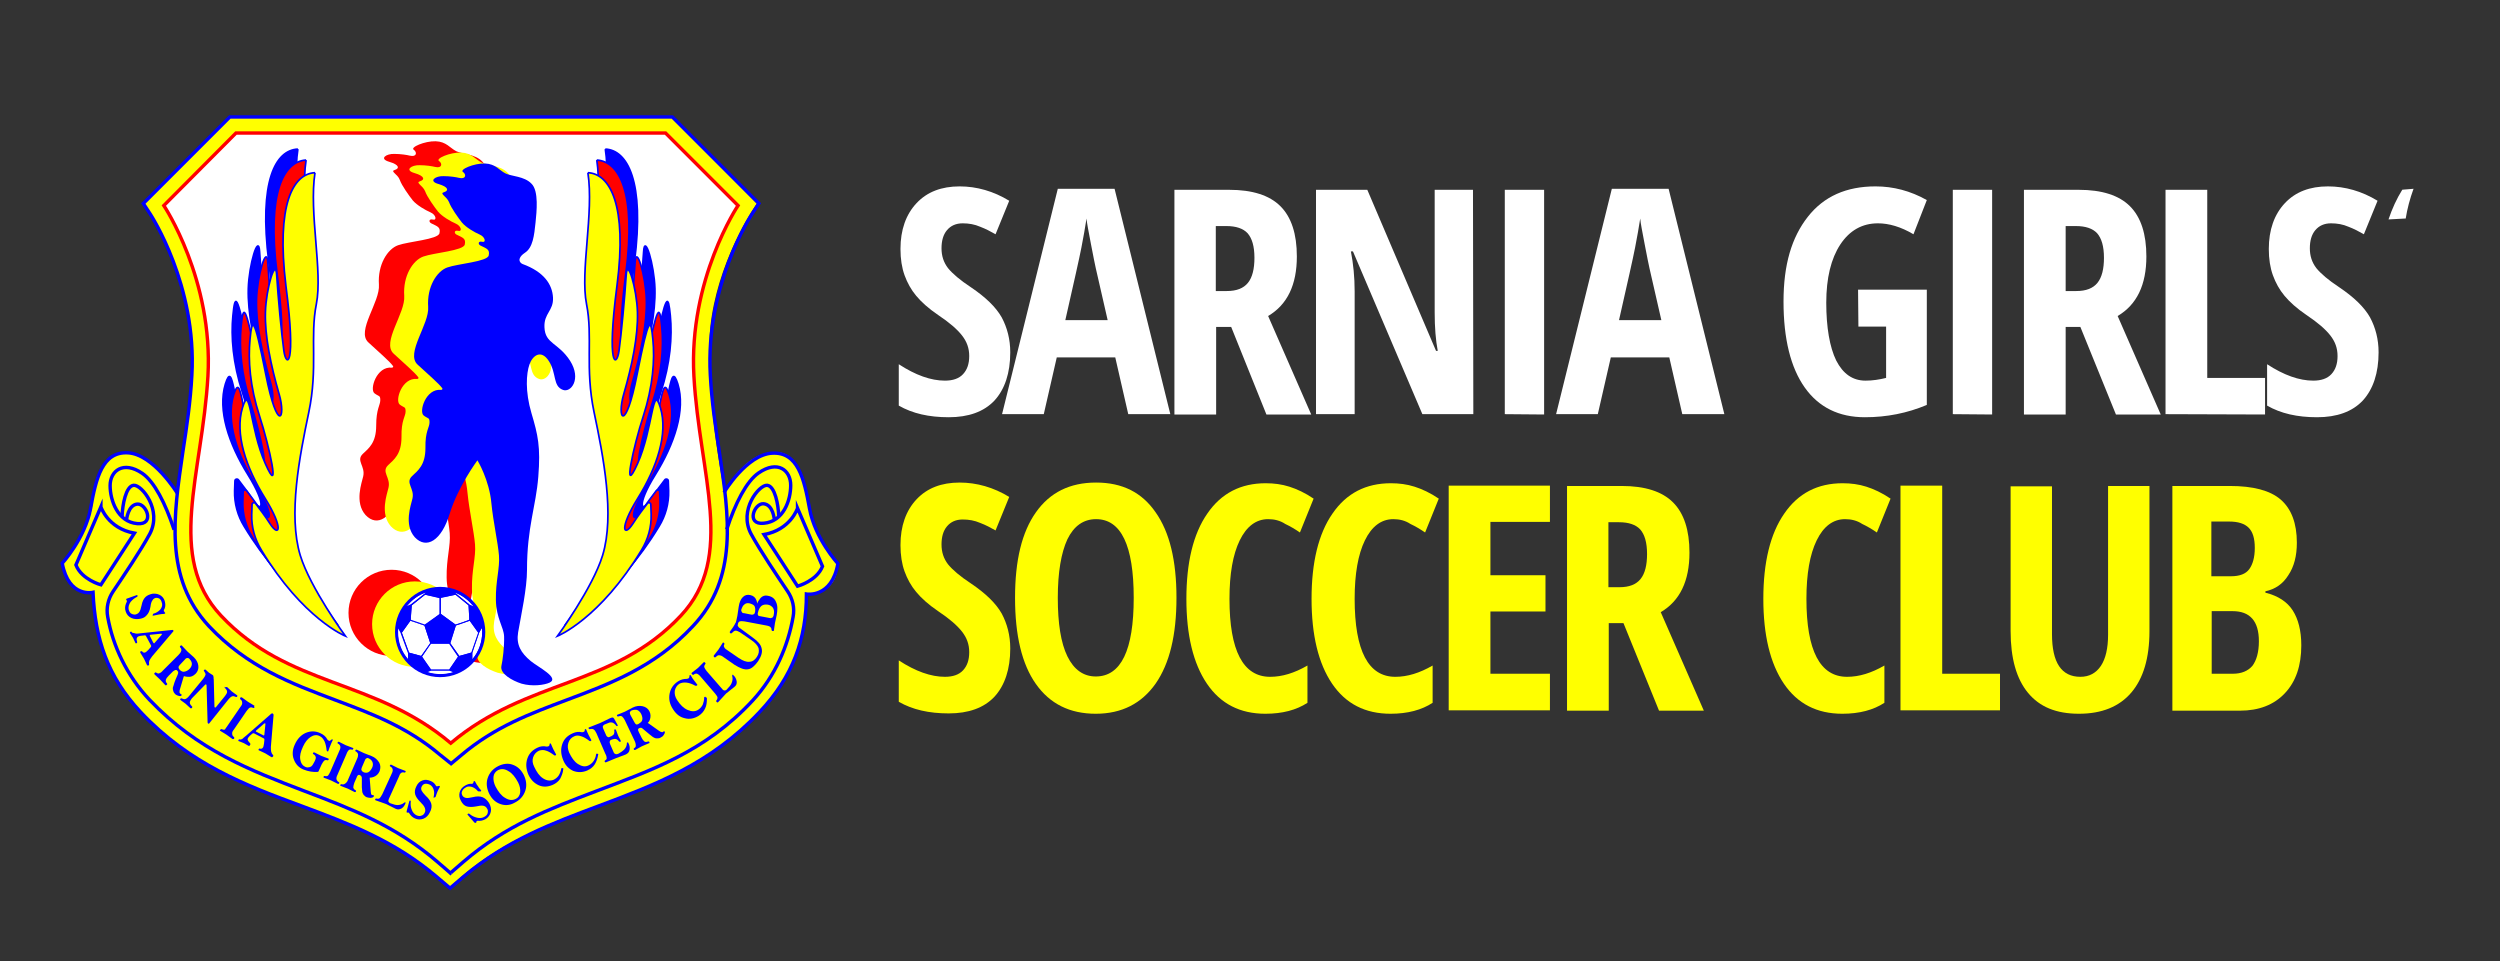
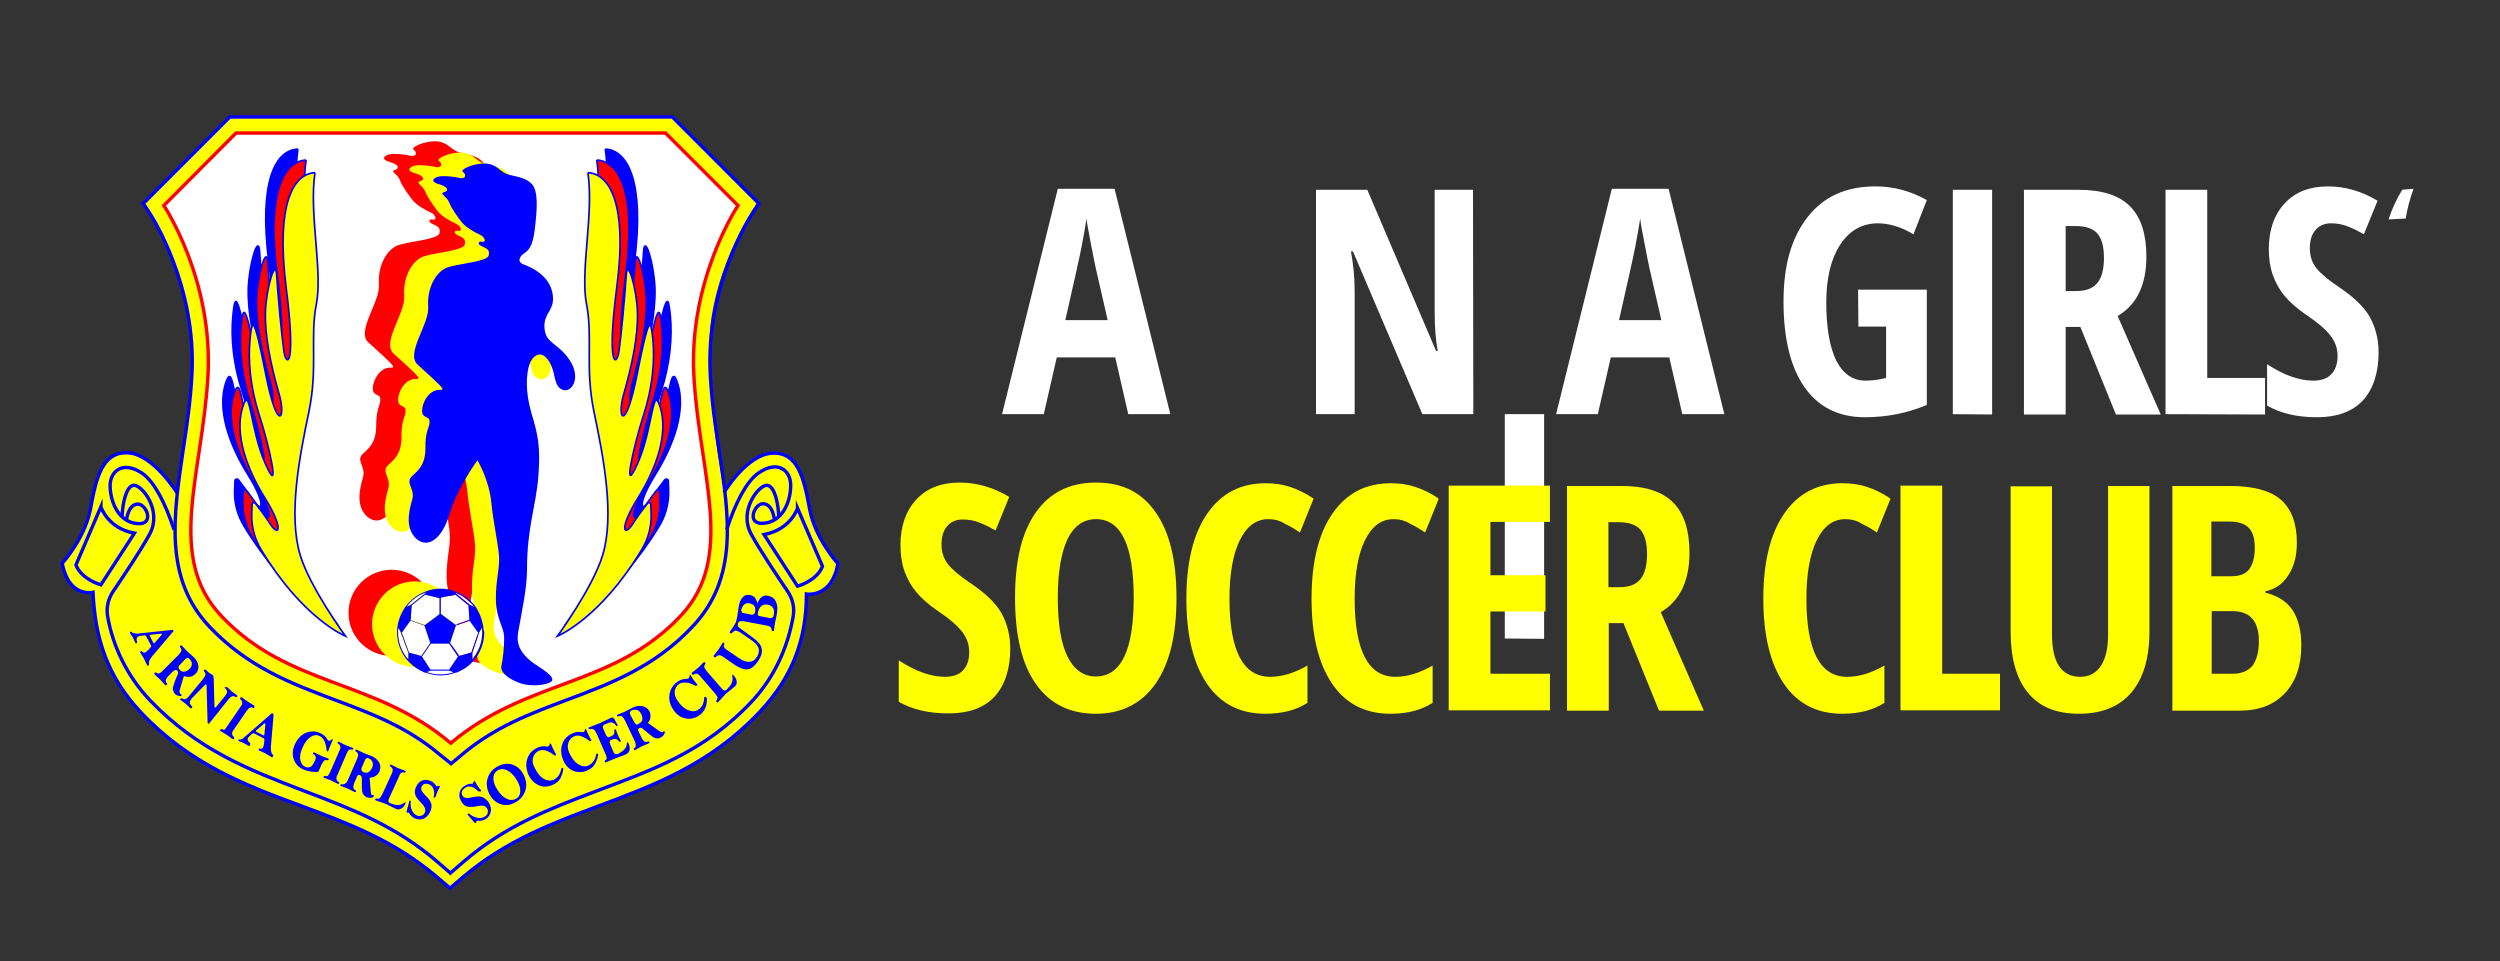
<svg xmlns="http://www.w3.org/2000/svg" id="Layer_1" version="1.1" viewBox="0 0 731 281">
  <rect x="0" y="0" width="731" height="281" fill="#333333" stroke="none" />
  <defs>
    <style>
      .st0, .st1 {
        fill: blue;
      }

      .st0, .st2, .st3, .st4, .st5 {
        stroke-miterlimit: 10;
      }

      .st0, .st2, .st4, .st5 {
        stroke: blue;
      }

      .st0, .st4, .st5 {
        stroke-width: .5px;
      }

      .st2 {
        fill: none;
      }

      .st3 {
        stroke: red;
      }

      .st3, .st6 {
        fill: #fff;
      }

      .st7, .st5 {
        fill: #ff0;
      }

      .st4, .st8 {
        fill: red;
      }
    </style>
  </defs>
  <g>
    <path class="st7" d="M51.5,144l3.2-20.3,1.3-12.4v-11.8l-1.7-11.3-3.3-11-3.8-8.8-5.3-8.9,25.1-25.4h129.2l25.1,25.4s-10.3,14.5-13.2,33,3.7,51.4,3.7,51.4c0,0,4.5-9.2,11.8-11.3s11.3,3.2,12.8,13.8,8.5,18.7,8.5,18.7c0,0,.5,8.6-9,8.6,0,0,.3,13.2-6.9,25.6-7.8,13.4-25,24.7-39.6,30.8-14.6,6.1-40.8,12.3-57.8,29.3,0,0-15.4-13.4-35.1-20.6-19.8-7.2-41.4-15.7-53.8-28.8-12.5-13.1-16.3-29.2-15.4-36.8,0,0-7.4,1.4-9.2-8.4,0,0,8.9-9.8,9.1-19.1s6.5-14.6,10.5-13.3c4,1.3,9,3.7,13.8,11.6Z" />
    <path class="st3" d="M202.9,110c1.6,28.8,12.3,52.8-3.8,70-19.7,21-44.9,18.4-67.3,37.3-22.3-18.9-47.5-16.3-67.2-37.3-16.1-17.2-5.5-41.1-3.8-70,1.6-28.3-12.9-49.9-12.9-49.9l21.1-21.2h125.6l21.2,21.2s-14.5,21.6-12.9,49.9Z" />
    <g>
      <path class="st2" d="M128.8,220.8c-9.8-8.3-20.1-12.1-31-16.2-12.5-4.7-25.4-9.5-36.7-21.5-13.1-14.1-10.4-32.1-7.6-51.2,1.1-7.1,2.2-14.5,2.6-22.2,1.5-26.3-12-46.8-12.1-47l-2.1-3.2,2.7-2.7,22.6-22.6h129.4l25.3,25.3-2.1,3.2c-.1.2-13.6,20.7-12.1,47,.4,7.7,1.5,15.1,2.6,22.2,2.9,19.1,5.6,37.1-7.7,51.2-11.2,12-24.2,16.8-36.7,21.5-10.9,4.1-21.2,7.9-31,16.2l-3,2.5-3.1-2.5Z" />
      <path class="st2" d="M51.9,144.3s-7-11.5-14.5-11.9-9.3,7.4-10.9,16.2-8.3,16.1-8.3,16.1c1.9,10.2,9,8.5,9,8.5.6,13.5,4.2,24.6,13.9,35,14.4,15.3,30.9,21.5,46.9,27.4,13.9,5.2,27.1,10.1,39.6,20.7l4,3.4,4-3.4c12.6-10.6,25.7-15.5,39.6-20.7,16-6,32.5-12.1,46.9-27.4,9.8-10.4,13.7-21.5,13.7-34.5,0,0,7.4,1.3,9.2-8.9,0,0-6.7-7.3-8.3-16.1s-3.4-16.6-10.9-16.2c-7.5.4-14.1,11.5-14.1,11.5" />
      <path class="st2" d="M233.2,148.6s-2,6.3-9.8,7.7l9.8,15.1s5.6-1.5,7.3-5.8l-7.3-17Z" />
      <path class="st2" d="M29.5,148.2s2,6.3,9.8,7.7l-9.8,15.1s-5.6-1.5-7.3-5.8l7.3-17Z" />
      <g>
        <path class="st2" d="M227.7,151c-.1-3.4-1.1-8.9-3.4-9.1-2.3-.2-8.4,7.2-4.7,14.2,2.6,4.8,7.8,12.5,10.7,16.8,1.5,2.2,2.1,4.9,1.6,7.5-1.5,8.5-5.2,17.2-11.7,24.3-14.1,15.3-30.1,20.6-45.8,26.6-13.7,5.2-26.6,10.1-38.9,20.7l-3.7,3.2" />
        <path class="st2" d="M212.5,154.8c2.5-7.7,5.8-14.1,9.3-16.5,5.6-3.9,9.4-.8,9.4,3.6s-2.1,10.6-7.9,11.1c-5.3.5-2.7-6,0-5.7,2.8.3,3.1,4.6,3.1,4.6" />
      </g>
      <g>
        <path class="st2" d="M35.7,151c.1-3.4,1.1-8.9,3.4-9.1,2.3-.2,8.4,7.2,4.7,14.2-2.6,4.8-7.8,12.5-10.7,16.8-1.5,2.2-2.1,4.9-1.6,7.5,1.5,8.5,5.6,17.2,12.2,24.2,14.1,14.8,29.6,20.7,45.3,26.7,13.7,5.2,26.6,10.1,38.9,20.7l3.7,3.2.1.1.1-.1" />
        <path class="st2" d="M37,152s.4-4.3,3.1-4.6c2.7-.3,5.3,6.2,0,5.7-5.7-.5-7.9-6.8-7.9-11.1s3.8-7.4,9.4-3.6c3.5,2.4,6.8,8.8,9.3,16.5" />
      </g>
    </g>
    <path class="st0" d="M177,43.6c1.8,11.8-2.3,28.8-.4,38.4,1.9,9.6-.5,18.7,2.2,31.6s6.1,30.1,2.5,41.9c-2.9,9.5-13.2,23.6-13.2,23.6,0,0,12.4-5,24.6-25.2,1.9-3.1,2.9-6.7,2.8-10.4,0-.9-.1-1.8-.1-2.9,0-.5-.7-.7-1-.3-1,1.3-2.7,3.5-4.3,6-2.6,4-4.1,1.5,1.5-7.5s8.9-18.9,6.6-26.5c-2.4-7.6-2.1,6.1-6.7,16.4-4.6,10.4-1.1-5.3,1.7-13.9s3.4-16.4,2.8-22.5c-.6-6.1-1.1-7.5-4.6,10.2s-6,12.9-3.9,5.8c2.4-8.3,4.2-16.9,4-23.9s-3-16.3-3.3-10.8c-.4,6.4-1.4,17-2.1,22.1-.7,5-3.7,4.8-.6-19s-2.1-32.8-8.5-33.1" />
    <path class="st4" d="M174.5,46.8c1.8,11.8-2.3,28.8-.4,38.4s-.5,18.7,2.2,31.6,6.1,30.1,2.5,41.9c-2.9,9.5-13.2,23.6-13.2,23.6,0,0,12.4-5,24.6-25.2,1.9-3.1,2.9-6.7,2.8-10.4,0-.9-.1-1.8-.1-2.9,0-.5-.7-.7-1-.3-1,1.3-2.7,3.5-4.3,6-2.6,4-4.1,1.5,1.5-7.5s8.9-18.9,6.6-26.5c-2.4-7.6-2.1,6.1-6.7,16.4-4.6,10.4-1.1-5.3,1.7-13.9s3.4-16.4,2.8-22.5c-.6-6.1-1.1-7.5-4.6,10.2s-6,12.9-3.9,5.8c2.4-8.3,4.2-16.9,4-23.9-.2-7.1-3-16.3-3.3-10.8-.4,6.4-1.4,17-2.1,22.1-.7,5-3.7,4.8-.6-19s-2-32.7-8.5-33.1" />
    <path class="st5" d="M171.9,50.5c1.8,11.8-2.3,28.8-.4,38.4s-.5,18.7,2.2,31.6,6.1,30.1,2.5,41.9c-2.9,9.5-13.2,23.6-13.2,23.6,0,0,12.4-5,24.6-25.2,1.9-3.1,2.9-6.7,2.8-10.4,0-.9-.1-1.8-.1-2.9,0-.5-.7-.7-1-.3-1,1.3-2.7,3.5-4.3,6-2.6,4-4.1,1.5,1.5-7.5s8.9-18.9,6.6-26.5-2.1,6.1-6.7,16.4c-4.6,10.3-1.1-5.3,1.7-13.9s3.4-16.4,2.8-22.5-1.1-7.5-4.6,10.2-6,12.9-3.9,5.8c2.4-8.3,4.2-16.9,4-23.9s-3-16.3-3.3-10.8c-.4,6.4-1.4,17-2.1,22.1-.7,5-3.7,4.8-.6-19s-2.1-32.8-8.5-33.1" />
    <path class="st0" d="M87.1,43.6c-1.8,11.8,2.3,28.8.4,38.4s.5,18.7-2.2,31.6-6.1,30.1-2.5,41.9c2.9,9.5,13.2,23.6,13.2,23.6,0,0-12.4-5-24.6-25.2-1.9-3.1-2.9-6.7-2.8-10.4,0-.9.1-1.8.1-2.9,0-.5.7-.7,1-.3,1,1.3,2.7,3.5,4.3,6,2.6,4,4.1,1.5-1.5-7.5s-8.9-18.9-6.6-26.5c2.4-7.6,2.1,6.1,6.7,16.4,4.6,10.4,1.1-5.3-1.7-13.9-2.8-8.6-3.4-16.4-2.8-22.5s1.1-7.5,4.6,10.2,6,12.9,3.9,5.8c-2.4-8.3-4.2-16.9-4-23.9.2-7.1,3-16.3,3.3-10.8.4,6.4,1.4,17,2.1,22.1.7,5,3.7,4.8.6-19-3-23.9,2-32.8,8.5-33.1" />
    <path class="st4" d="M89.5,46.8c-1.8,11.8,2.3,28.8.4,38.4s.5,18.7-2.2,31.6-6.1,30.1-2.5,41.9c2.9,9.5,13.2,23.6,13.2,23.6,0,0-12.4-5-24.6-25.2-1.9-3.1-2.9-6.7-2.8-10.4,0-.9.1-1.8.1-2.9,0-.5.7-.7,1-.3,1,1.3,2.7,3.5,4.3,6,2.6,4,4.1,1.5-1.5-7.5s-8.9-18.9-6.6-26.5c2.4-7.6,2.1,6.1,6.7,16.4,4.6,10.4,1.1-5.3-1.7-13.9-2.8-8.6-3.4-16.4-2.8-22.5s1.1-7.5,4.6,10.2,6,12.9,3.9,5.8c-2.4-8.3-4.2-16.9-4-23.9.2-7.1,3-16.3,3.3-10.8.4,6.4,1.4,17,2.1,22.1.7,5,3.7,4.8.6-19-3-23.8,2-32.7,8.5-33.1" />
    <path class="st5" d="M92.1,50.5c-1.8,11.8,2.3,28.8.4,38.4s.5,18.7-2.2,31.6-6.1,30.1-2.5,41.9c2.9,9.5,13.2,23.6,13.2,23.6,0,0-12.4-5-24.6-25.2-1.9-3.1-2.9-6.7-2.8-10.4,0-.9.1-1.8.1-2.9,0-.5.7-.7,1-.3,1,1.3,2.7,3.5,4.3,6,2.6,4,4.1,1.5-1.5-7.5s-8.9-18.9-6.6-26.5,2.1,6.1,6.7,16.4c4.6,10.4,1.1-5.3-1.7-13.9-2.8-8.6-3.4-16.4-2.8-22.5s1.1-7.5,4.6,10.2,6,12.9,3.9,5.8c-2.4-8.3-4.2-16.9-4-23.9s3-16.3,3.3-10.8c.4,6.4,1.4,17,2.1,22.1.7,5,3.7,4.8.6-19-2.9-23.9,2.1-32.8,8.5-33.1" />
    <g>
      <path class="st8" d="M142.2,58.5c-.4,3.9-.8,7.4-3.1,8.9-.9.6-1.3,1.1-1.5,1.6-.3.7.1,1.4.8,1.7,6.3,2.3,8.7,6,8.9,9.8.2,3.9-2.7,4.6-2.5,8.7.2,4.9,4,4.4,7.5,9.8,3.4,5.4.2,9.4-2.1,8.5-3-1.1-1.8-4.8-4.1-8.4s-4.8-1.6-5.7,1-1.3,7.8.6,14.2c1.9,6.4,2.7,9.8,2,18.6-.7,8.8-3.3,14.7-3.3,27.2,0,5.5-1.7,13.1-2.6,18.3-.6,3.6.8,6,3.7,8.4,2.2,1.8,8.5,4.9,5.5,6.3-1.5.7-5,1.2-8.2.3-2.8-.9-6.3-2.9-5.9-5.1.4-1.7.9-5.9.8-8.7-.1-2.8-2.3-5.2-2.4-10.7-.1-5.5,1.2-9.3.9-13s-1.7-10-2.2-15.1c-.6-7-4.1-12.7-4.1-12.7,0,0-5.7,7.7-8.1,15.6-2.5,7.9-6.8,10.5-10.2,6.9-3.3-3.7-1.1-9.5-.7-11.3.7-3-2.2-4.6-.1-6.6,1.7-1.6,3.9-3.2,3.9-8.2s1.2-6,1.2-7.5-.4-1-1.7-2c-1.5-1.1.6-8,5.1-7.5.3,0,.5-.3.3-.5-1-1.4-4.3-4.2-7.2-6.9-3.6-3.3,3.5-11.8,3.1-16.9-.4-5.8,2.5-10.4,5.6-11.5s11.7-1.7,12.1-3.5-.6-2-2.4-2.9c-.8-.4-.7-1.4.5-1.1s.9-1.4-.7-2.1c-1.6-.7-4-2.1-5.2-3.5-1.1-1.4-3.2-4.3-3.8-6s-2.9-2.5-1.5-2.9,1.5-1.5-1.6-2.4-.8-2.4,1.5-2.3c1.9,0,3.7.3,4.5.5,2.1.5,2.2-1,1.2-1.7-1.2-.7,3.2-2.6,6.4-2.5,3.1.1,4.2,2,6,2.9s5.5.8,7.6,3c2.2,2.1,1.5,8.3,1.2,11.3Z" />
      <path class="st7" d="M149.6,61.8c-.4,3.9-.8,7.4-3.1,8.9-.9.6-1.3,1.1-1.5,1.6-.3.7.1,1.4.8,1.7,6.3,2.3,8.7,6,8.9,9.8.2,3.9-2.7,4.6-2.5,8.7.2,4.9,4,4.4,7.5,9.8,3.4,5.4.2,9.4-2.1,8.5-3-1.1-1.8-4.8-4.1-8.4-2.3-3.5-4.8-1.6-5.7,1s-1.3,7.8.6,14.2,2.7,9.8,2,18.6-3.3,14.7-3.3,27.2c0,5.5-1.7,13.1-2.6,18.3-.6,3.6.8,6,3.7,8.4,2.2,1.8,8.5,4.9,5.5,6.3-1.5.7-5,1.2-8.2.3-2.8-.9-6.3-2.9-5.9-5.1.4-1.7.9-5.9.8-8.7-.1-2.8-2.3-5.2-2.4-10.7-.1-5.5,1.2-9.3.9-13s-1.7-10-2.2-15.1c-.6-7-4.1-12.7-4.1-12.7,0,0-5.7,7.7-8.1,15.6-2.5,7.9-6.8,10.5-10.2,6.9-3.3-3.7-1.1-9.5-.7-11.3.7-3-2.2-4.6-.1-6.6,1.7-1.6,3.9-3.2,3.9-8.2-.1-5,1.2-6,1.2-7.5s-.4-1-1.7-2c-1.5-1.1.6-8,5.1-7.5.3,0,.5-.3.3-.5-1-1.4-4.3-4.2-7.2-6.9-3.6-3.3,3.5-11.8,3.1-16.9-.4-5.8,2.5-10.4,5.6-11.5s11.7-1.7,12.1-3.5c.4-1.8-.6-2-2.4-2.9-.8-.4-.7-1.4.5-1.1s.9-1.4-.7-2.1c-1.6-.7-4-2.1-5.2-3.5-1.1-1.4-3.2-4.3-3.8-6-.7-1.7-2.9-2.5-1.5-2.9s1.5-1.5-1.6-2.4-.8-2.4,1.5-2.3c1.9,0,3.7.3,4.5.5,2.1.5,2.2-1,1.2-1.7-1.2-.7,3.2-2.6,6.4-2.5,3.1.1,4.2,2,6,2.9s5.5.8,7.6,3c2.2,2.1,1.5,8.3,1.2,11.3Z" />
      <path class="st1" d="M156.6,65c-.4,3.9-.8,7.4-3.1,8.9-.9.6-1.3,1.1-1.5,1.6-.3.7.1,1.4.8,1.7,6.3,2.3,8.7,6,8.9,9.8.2,3.9-2.7,4.6-2.5,8.7.2,4.9,4,4.4,7.5,9.8,3.4,5.4.2,9.4-2.1,8.5-3-1.1-1.8-4.8-4.1-8.4s-4.8-1.6-5.7,1-1.3,7.8.6,14.2c1.9,6.4,2.7,9.8,2,18.6s-3.3,14.7-3.3,27.2c0,5.5-1.7,13.1-2.6,18.3-.6,3.6.8,6,3.7,8.4,2.2,1.8,8.5,4.9,5.5,6.3-1.5.7-5,1.2-8.2.3-2.8-.9-6.3-2.9-5.9-5.1.4-1.7.9-5.9.8-8.7-.1-2.8-2.3-5.2-2.4-10.7-.1-5.5,1.2-9.3.9-13s-1.7-10-2.2-15.1c-.6-7-4.1-12.7-4.1-12.7,0,0-5.7,7.7-8.1,15.6s-6.8,10.5-10.2,6.9c-3.3-3.7-1.1-9.5-.7-11.3.7-3-2.2-4.6-.1-6.6,1.7-1.6,3.9-3.2,3.9-8.2-.1-5,1.2-6,1.2-7.5s-.4-1-1.7-2c-1.5-1.1.6-8,5.1-7.5.3,0,.5-.3.3-.5-1-1.4-4.3-4.2-7.2-6.9-3.6-3.3,3.5-11.8,3.1-16.9-.4-5.8,2.5-10.4,5.6-11.5,3.1-1.1,11.7-1.7,12.1-3.5.4-1.8-.6-2-2.4-2.9-.8-.4-.7-1.4.5-1.1s.9-1.4-.7-2.1-4-2.1-5.2-3.5c-1.1-1.4-3.2-4.3-3.8-6-.7-1.7-2.9-2.5-1.5-2.9s1.5-1.5-1.6-2.4c-3.1-.9-.8-2.4,1.5-2.3,1.9,0,3.7.3,4.5.5,2.1.5,2.2-1,1.2-1.7-1.2-.7,3.2-2.6,6.4-2.5,3.1.1,4.2,2,6,2.9s5.5.8,7.6,3c2.2,2.1,1.5,8.3,1.2,11.3Z" />
    </g>
    <circle class="st8" cx="114.5" cy="179.2" r="12.6" />
    <circle class="st7" cx="121.3" cy="182.5" r="12.5" />
    <g>
-       <circle class="st1" cx="128.7" cy="184.8" r="13.2" />
      <g>
        <path class="st6" d="M137,176.6l.2.2,1.3.6c-1.5-1.9-3.4-3.4-5.7-4.2l.3.2.2.2,3.7,3Z" />
        <path class="st6" d="M124.1,173.6l.2-.2.2-.2c-2.2.8-4.2,2.2-5.7,4.1l1.3-.6,4-3.1Z" />
        <path class="st6" d="M138.1,192.3v.5c1.9-2.2,2.9-5.1,2.9-8,0-.4,0-.8-.1-1.2l-.8,1.4-1.4,4.1-.6,1.8v1.4Z" />
        <path class="st6" d="M126,196.1l-.5.2-.6.2c1.3.4,2.6.6,3.9.6s2.6-.2,3.9-.6l-.2-.1-1-.4h-5.5v.1Z" />
        <path class="st6" d="M118.3,188.3l-1.2-3.3-.7-1.3c0,.4-.1.8-.1,1.2,0,3,1.1,5.8,3,8v-1.9l-1-2.7Z" />
        <polygon class="st6" points="126 188.2 123.4 192 126.1 195.8 126.8 195.8 131.4 195.8 134 192 131.4 188.2 126 188.2" />
        <polygon class="st6" points="128.6 179.5 128.6 174.8 124.3 173.9 120.4 177 120.2 179.6 120.1 181.2 124.2 182.6 128.6 179.5" />
        <polygon class="st6" points="120.1 181.2 120.1 181.2 120.2 179.6 120.1 181.2" />
        <polygon class="st6" points="124.1 182.9 120 181.5 117.5 185 119.6 190.8 119.8 190.9 123.1 191.8 125.8 188.1 124.1 182.9" />
        <polygon class="st6" points="123.1 191.8 123.1 191.8 119.8 190.9 123.1 191.8" />
        <rect class="st6" x="122.1" y="180.1" height="4.3" />
        <polygon class="st6" points="137.4 181.5 134.9 182.4 133.3 182.9 131.7 188.1 134.3 191.8 137.9 190.8 139.9 185 137.4 181.5" />
        <polygon class="st6" points="130.7 189.9 135.3 189.9 135.3 189.9 130.7 189.9" />
        <polygon class="st6" points="134.3 191.8 137.8 190.8 137.8 190.8 134.3 191.8" />
        <path class="st6" d="M134.3,191.8h0Z" />
        <polygon class="st6" points="128.9 179.5 133.2 182.6 135.7 181.8 137.2 181.2 137.2 180.6 137 177 133.2 173.9 129.6 174.7 128.9 174.8 128.9 179.5" />
        <path class="st6" d="M133.2,173.9l-3.6.8,3.6-.8Z" />
        <path class="st6" d="M137.2,181.2v-.6.6Z" />
        <polygon class="st6" points="135.7 181.8 137.2 181.2 137.2 181.2 135.7 181.8" />
-         <path class="st6" d="M137.2,181.2h0Z" />
        <path class="st1" d="M141.3,183.1h0l-.1-.5h0c-.3-1.6-.9-3.1-1.7-4.5h0l-.3-.5h0c-1.6-2.4-4.1-4.1-6.8-4.9h0l-.6-.2h0c-1.9-.5-4-.5-6,0h0l-.6.2h0c-2.7.8-5.1,2.5-6.8,4.9h0l-.3.5h0c-.9,1.4-1.5,3-1.8,4.6h0l-.1.5h0v.1h0c-.1.5-.1,1.1-.1,1.6,0,3.2,1.2,6.2,3.3,8.5h0l.3.3h0c1.2,1.2,2.7,2.2,4.3,2.9h0l.4.1h.1c1.4.5,2.8.8,4.3.8s3-.3,4.4-.8h.1l.4-.1h0c1.6-.7,3.1-1.6,4.3-2.9h0l.3-.3h0c2.1-2.3,3.3-5.3,3.3-8.5-.2-.6-.3-1.2-.3-1.8ZM124.8,196.5l.6-.2.5-.2h5.5l1,.4.2.1c-1.3.4-2.6.6-3.9.6-1.3,0-2.6-.2-3.9-.7ZM116.4,184.8c0-.4,0-.8.1-1.2l.7,1.3,1.2,3.3,1,2.7v1.9c-2-2.2-3-5-3-8ZM124.6,173.2l-.2.2-.2.2-4,3.2-1.3.6c1.5-2,3.4-3.4,5.7-4.2ZM132.9,173.2c2.3.8,4.2,2.3,5.7,4.2l-1.3-.6-.2-.2-3.7-3-.2-.2-.3-.2ZM120.4,177l3.9-3.1.4.1,3.8.9v4.7l-4.3,3.2-4.1-1.4h0l.1-1.6.2-2.8ZM133.2,173.9h0l3.8,3.1.2,3.7v.6h0l-1.5.5-2.5.9-4.3-3.2v-4.7l.7-.2,3.6-.7ZM119.6,190.8l-2.1-5.8,2.5-3.5h0l4.1,1.4h0l1.7,5.1-2.6,3.8h0l-3.3-.9-.3-.1ZM123.4,192l2.6-3.8h5.3l2.6,3.8-2.6,3.8h-5.4l-2.5-3.8ZM134.3,191.8h0l-2.7-3.8h0l1.7-5.1,1.6-.6,2.4-.8,2.5,3.5-2,5.8h0l-3.5,1ZM138.1,192.3v-1.4l.6-1.8,1.4-4.1.8-1.4c0,.4.1.8.1,1.2,0,2.9-1,5.8-2.9,8v-.5Z" />
      </g>
    </g>
    <g>
      <path class="st1" d="M140.1,231.4h-.2c-.1,0-.1-.1-.2-.1-.5-.6-1.1-1-1.7-1.2-.7-.2-1.4-.2-1.9.2-.5.3-.8.6-1,1.1-.2.4-.1.8.1,1.2.2.4.6.6,1,.7.5.1,1.1,0,2-.2,1.2-.3,2.1-.3,2.9,0,.7.3,1.3.8,1.9,1.7.5.9.7,1.8.5,2.6-.2.9-.7,1.6-1.5,2.1-.7.4-1.5.6-2.4.5q-.1,0-.2.1c-.1,0-.1.1-.1.2v.1s0,.1-.1.1l-.1.1h-.2c-.1,0-.1-.1-.2-.1l-2-2.3h0v-.1q0-.1.1-.1l.1-.1h.2q.1,0,.2.1c.7.6,1.4.9,2.2,1.1.8.2,1.6.1,2.2-.3.5-.3.8-.6.9-1.1.1-.5.1-.9-.2-1.3-.2-.4-.6-.7-1.1-.8s-1.2,0-2.1.2c-1.1.2-2,.2-2.7,0s-1.3-.8-1.7-1.6c-.5-.8-.6-1.7-.4-2.5.2-.8.7-1.5,1.6-2,.7-.4,1.3-.6,2-.5.1,0,.2,0,.3-.2.1-.1.2-.3.2-.5h0q0-.1.1-.1h.2c.1,0,.1.1.1.1.3.5.5,1,.8,1.3.2.4.5.8.9,1.2,0,.1.1.1.1.2s0,.1-.1.2h-.5Z" />
      <path class="st1" d="M146.3,235.1c-1.4-.5-2.4-1.4-3.2-2.9-.8-1.6-1-3.2-.5-4.7s1.5-2.7,3.1-3.5c1.4-.7,2.9-.9,4.2-.4,1.4.5,2.4,1.4,3.2,2.9.8,1.6,1,3.2.5,4.7s-1.5,2.7-3.1,3.5c-1.4.8-2.8.9-4.2.4ZM152.1,231.7c.1-.9-.1-1.9-.6-2.9-.8-1.5-1.7-2.7-2.8-3.3-1.1-.7-2.1-.8-3.1-.3-.7.4-1.2,1-1.3,1.9s.1,1.9.6,2.9c.8,1.5,1.7,2.7,2.8,3.3,1.1.7,2.1.8,3.1.3.7-.3,1.2-1,1.3-1.9Z" />
      <path class="st1" d="M164.5,224.6c.1,0,.1.1.2.1,0,.1.1.1,0,.2-.1,1.1-.5,2-.9,2.8-.5.8-1.3,1.4-2.2,1.8-1.4.6-2.8.7-4.1.1-1.3-.6-2.3-1.6-3-3.1-.7-1.7-.8-3.2-.3-4.7s1.5-2.5,3-3.2c.8-.4,1.7-.5,2.6-.3.2,0,.4,0,.6-.1.2-.1.3-.3.3-.5v-.2l.1-.1h.2l.1.1c.2.6.5,1.1.7,1.6.2.4.5.9.8,1.5h0v.1q0,.1-.1.1l-.1.1h-.2q-.1,0-.2-.1c-.8-.6-1.6-1.1-2.3-1.3-.8-.3-1.5-.2-2.1,0-.8.4-1.4,1-1.7,1.9s-.2,1.8.3,2.8c.7,1.5,1.5,2.7,2.6,3.4s2.1.8,3.1.4c.6-.3,1.1-.7,1.5-1.3.3-.5.6-1.2.7-1.9,0-.1.1-.1.1-.2.1,0,.1-.1.3,0h0Z" />
      <path class="st1" d="M174.7,220.4c.1,0,.1.1.2.1,0,.1.1.1,0,.2-.2,1.1-.5,2-1,2.8s-1.3,1.4-2.2,1.8c-1.4.6-2.8.6-4.1.1-1.3-.6-2.3-1.6-2.9-3.1-.7-1.7-.8-3.2-.3-4.7s1.5-2.5,3.1-3.2c.9-.4,1.7-.5,2.6-.3.2,0,.4,0,.6-.1.2-.1.3-.3.3-.5v-.2l.1-.1h.2l.1.1c.2.6.5,1.1.7,1.6.2.4.5.9.8,1.5h0v.1q0,.1-.1.1l-.1.1h-.2q-.1,0-.2-.1c-.8-.6-1.6-1.1-2.3-1.3-.8-.3-1.5-.3-2.1,0-.9.4-1.4,1-1.7,1.9s-.2,1.8.2,2.8c.7,1.5,1.5,2.7,2.6,3.4s2.1.9,3.1.4c.6-.3,1.1-.7,1.5-1.3.3-.5.6-1.1.7-1.9,0-.1.1-.1.1-.2.1,0,.1-.1.3,0h0Z" />
      <path class="st1" d="M177.2,222.9h-.2c-.1,0-.1-.1-.1-.1l-.1-.1v-.2c0-.1.1-.1.1-.1.3-.2.5-.4.5-.7s-.1-.8-.4-1.3l-2.6-6c-.3-.6-.5-.9-.8-1.1-.3-.2-.6-.2-1.1-.1h-.2c-.1,0-.1-.1-.1-.1l-.1-.1v-.2c0-.1.1-.1.1-.1l3.3-1.3,2.9-1.4c.4-.2.6-.2.8-.2.1,0,.3.2.4.4l.5.9.5.9v.2q0,.1-.1.1h-.2c-.1,0-.1-.1-.1-.1-.4-.5-.8-.8-1.1-.9-.4-.1-.8-.1-1.2.1l-1,.4c-.3.1-.5.3-.6.5s0,.5.1.8l.8,1.8c.1.3.3.5.5.6s.4.1.7-.1l.3-.1c.4-.2.6-.4.8-.6.1-.3.2-.6.1-1.1v-.2c0-.1.1-.1.1-.1h.3c.1,0,.1.1.1.1.1.3.2.6.3.8s.2.5.3.8.3.6.4.8c.1.2.3.5.4.8v.2c0,.1-.1.1-.1.1h-.2c-.1,0-.1-.1-.2-.1-.3-.4-.6-.6-.9-.7-.3-.1-.6,0-1,.1l-.3.1c-.3.1-.5.3-.5.5-.1.2,0,.5.1.8l1,2.3c.1.3.3.5.6.6.2.1.5,0,.8-.1.7-.4,1.3-.8,1.7-1.2.5-.5.8-1.2.8-1.9,0-.1,0-.2.1-.2h.2s.1,0,.1.1h0c.4.7.5,1.4.4,2-.1.7-.5,1.1-1.1,1.4l-2.9,1.1-2.9,1.2Z" />
      <path class="st1" d="M185.5,216.5l-2.8-5.9c-.3-.6-.6-.9-.8-1.1-.3-.2-.6-.2-1.1,0h-.2c-.1,0-.1-.1-.1-.1l-.1-.1v-.2c0-.1.1-.1.1-.1l2.2-.9,2.3-1.2c1-.5,2-.6,2.9-.4.9.2,1.6.7,2,1.5s.4,1.7.1,2.5c-.1.3-.3.6-.6.9l.2.1,3.1,2.2c.2.1.4.3.6.3.2.1.3.1.4.1s.1-.1.2-.1.1-.1.1-.1l.1-.1h.1l.1.1.1.1v.1c0,.3-.2.6-.4.9-.2.3-.5.5-.9.7-.3.2-.7.2-1.1.2s-.8-.2-1.1-.4l-.9-.7c-.5-.4-1.1-.9-1.8-1.5-.3-.3-.5-.4-.7-.5h-.3c-.3.1-.5.2-.6.4s0,.5.2.9l.8,1.6c.3.6.6.9.8,1.1.3.2.6.2,1.1,0h.2c.1,0,.1.1.1.1l.1.1v.2c0,.1-.1.1-.1.1l-2.1.9-2,1.1h-.2c-.1,0-.1-.1-.1-.1l-.1-.1v-.2c0-.1.1-.1.1-.1.3-.2.5-.4.5-.7,0-.6-.1-1-.4-1.6ZM185.5,211.2c.2.3.3.5.5.6s.4,0,.7-.1l.1-.1c.5-.3.9-.6,1-1.1s0-1-.3-1.7c-.3-.6-.7-1-1.2-1.2-.4-.1-.9-.1-1.5.1-.3.1-.5.3-.6.5s0,.5.1.8l1.2,2.2Z" />
      <path class="st1" d="M206.4,203.9q.1,0,.2.1t.1.2c0,1.1-.1,2.1-.5,2.9-.4.9-1,1.6-1.9,2.2-1.3.8-2.7,1.1-4.1.7-1.4-.3-2.5-1.2-3.4-2.6-1-1.5-1.3-3-1-4.6.3-1.5,1.1-2.7,2.5-3.6.8-.5,1.6-.7,2.5-.7.2,0,.4-.1.6-.2.1-.1.2-.3.2-.6v-.2l.1-.1h.2s.1,0,.1.1c.3.6.6,1,.9,1.4.3.4.6.8,1,1.3h0v.1q0,.1-.1.1l-.1.1h-.4c-.9-.5-1.7-.8-2.5-.9-.8-.1-1.5,0-2.1.3-.8.5-1.2,1.2-1.4,2.1-.1.9.1,1.8.7,2.7.9,1.4,1.9,2.4,3.1,2.9,1.2.5,2.2.5,3.1-.1.6-.4,1-.9,1.3-1.5.2-.6.4-1.2.4-2,0-.1,0-.2.1-.2s.1-.1.2-.1l.2.2Z" />
      <path class="st1" d="M210,205.3s-.1.1-.2.1-.1,0-.2-.1l-.1-.1s-.1-.1-.1-.2,0-.1.1-.2c.2-.3.3-.5.3-.8s-.3-.7-.7-1.2l-4.2-4.9c-.4-.5-.8-.8-1.1-.9-.3-.1-.7,0-1,.3-.1,0-.1.1-.2,0q-.1,0-.2-.1l-.1-.1c0-.1-.1-.1-.1-.2s0-.1.1-.2l1.8-1.4,1.6-1.6s.1-.1.2-.1.1,0,.2.1l.1.1s.1.1.1.2,0,.1-.1.2c-.2.3-.3.5-.3.8.1.3.3.7.7,1.2l4.6,5.3c.2.3.5.4.7.4s.5-.1.7-.4c.6-.6,1.1-1.2,1.3-1.7.3-.7.4-1.4.2-2.1v-.3l.1-.1h.1q.1,0,.1.1h0c.6.5.9,1.2,1,1.8.1.7-.1,1.2-.6,1.6l-2.5,2-2.3,2.5Z" />
      <path class="st1" d="M220.2,186.5c1.4,1,2.3,2,2.5,3.1.3,1.1-.1,2.3-1,3.7-1,1.4-2,2.3-3,2.4-1,.2-2.3-.3-3.9-1.3l-3.3-2.3c-.5-.4-.9-.5-1.3-.5-.3,0-.6.2-.9.5,0,.1-.1.1-.2.1h-.2l-.1-.1c-.1,0-.1-.1-.1-.2v-.2l1.4-1.8,1.2-1.9c0-.1.1-.1.1-.1h.2l.1.1c.1,0,.1.1.1.2v.2c-.2.3-.2.6,0,.9.1.3.5.6,1,.9l3.2,2.2c1.2.8,2.2,1.2,3.1,1.1.9,0,1.6-.5,2.2-1.4.6-.9.7-1.7.5-2.6-.3-.8-1-1.6-2.2-2.4l-3.2-2.2c-.5-.3-1-.5-1.3-.5-.4,0-.7.3-1.1.7,0,0-.1.1-.2.1h-.2l-.1-.1c-.1,0-.1-.1-.1-.2v-.2l1-1.4.9-1.5c0-.1.1-.1.1-.1h.2l.1.1c.1,0,.1.1.1.2v.2c-.2.3-.2.6,0,.9.1.3.5.6,1,.9l3.4,2.5Z" />
      <path class="st1" d="M224.1,182.9l-6.4-1.2c-.6-.1-1.1-.1-1.4,0-.3.1-.5.4-.6.9,0,.1-.1.1-.1.1-.1,0-.1.1-.2,0h-.1q-.1,0-.2-.1c0-.1-.1-.1,0-.2l.5-2.3.4-2.7c.2-1.3.6-2.2,1.2-2.8.6-.6,1.3-.8,2.2-.6s1.5.7,1.8,1.6c.1.3.2.6.2.9.2-.6.5-1,.8-1.4.6-.8,1.4-1.1,2.3-.9,1.2.2,2,.8,2.4,1.8.5,1,.5,2.3.2,3.9l-.5,2.3-.3,2.1q0,.1-.1.2h-.3q-.1,0-.2-.1c0-.1-.1-.1-.1-.2,0-.4-.1-.6-.3-.8-.1-.2-.6-.4-1.2-.5ZM217.6,179.3l2,.4c.3.1.6,0,.8-.1s.3-.3.4-.7v-.1c.1-.7,0-1.2-.2-1.6-.3-.4-.8-.6-1.5-.8-.6-.1-1.1,0-1.5.4-.4.3-.6.8-.8,1.3-.1.3-.1.6.1.8.1.3.3.4.7.4ZM222.4,180.2l2.6.5c.3.1.6,0,.8-.1s.3-.3.4-.6l.1-.6c.1-.6,0-1.2-.3-1.7-.4-.5-.9-.8-1.5-.9-.8-.1-1.4,0-1.9.4-.4.4-.8,1-1,2-.1.3,0,.6.1.8.1,0,.4.2.7.2Z" />
    </g>
    <g>
-       <path class="st1" d="M44.7,179.7q0-.1.1-.2c0-.1.1-.1.2-.1.7-.2,1.3-.6,1.8-1.1.5-.6.7-1.2.6-1.8-.1-.5-.3-1-.6-1.3s-.7-.4-1.2-.4c-.4.1-.8.3-1,.7-.3.4-.5,1-.6,1.9-.2,1.2-.6,2-1.2,2.6-.5.6-1.3.9-2.3,1s-1.9-.1-2.6-.6c-.7-.5-1.1-1.2-1.3-2.2-.1-.8.1-1.5.5-2.3v-.2c0-.1-.1-.1-.1-.2h0l-.1-.1v-.1h0q0-.1.1-.2c0-.1.1-.1.2-.1l2.8-1h.1l.1.1v.3c0,.1-.1.1-.1.1-.8.4-1.4.9-1.9,1.5-.5.7-.7,1.4-.6,2.1.1.5.3.9.6,1.2.4.3.8.4,1.3.4.5-.1.9-.3,1.2-.7s.5-1.1.7-2c.2-1.1.6-1.9,1.1-2.4s1.2-.8,2.1-1c1-.1,1.8.1,2.5.6s1.1,1.3,1.2,2.2c.1.7,0,1.4-.4,2v.3c.1.1.2.2.3.4h0l.1.1v.1q0,.1-.1.1s-.1.1-.2.1c-.6,0-1.1.1-1.6.2-.4.1-.9.2-1.5.3h-.2c-.1,0-.1-.1-.1-.1l.1-.2Z" />
      <path class="st1" d="M40.8,185.2l9.5-1h.2c.1,0,.1.1.2.1v.2c0,.1,0,.2-.1.2l-6.1,7.2c-.4.5-.6.9-.8,1.2-.1.3-.2.7-.1,1v.2c0,.1-.1.1-.1.2l-.1.1c-.1,0-.2.1-.2,0-.1,0-.1-.1-.2-.1l-.9-1.9-1.1-1.8v-.2c0-.1.1-.1.1-.1l.1-.1h.2c.1,0,.1.1.2.1.2.3.5.4.8.3.3-.1.6-.4,1-.8l.7-.8c.1-.1.1-.2.1-.3s0-.2-.1-.3l-1.4-2.6c-.1-.1-.1-.2-.2-.2s-.2-.1-.3,0l-1,.1c-.6.1-.9.2-1.1.5-.2.3-.2.7,0,1.3v.2c0,.1-.1.1-.1.1l-.1.1h-.2c-.1,0-.1-.1-.1-.1l-.7-1.5-.9-1.4v-.2c0-.1.1-.1.1-.1l.1-.1h.2c.1,0,.1.1.1.1.1.2.3.3.7.3.4.2.9.2,1.6.1ZM47,185.3l-3,.3c-.1,0-.2,0-.2.1v.2l1,2q.1.1.2.2t.2-.1l2-2.3h0c.1-.1.2-.2.1-.3,0-.1-.1-.1-.3-.1Z" />
      <path class="st1" d="M47.6,196.1l4.6-4.6c.4-.4.7-.8.8-1.2.1-.3,0-.7-.3-1,0,0-.1-.1-.1-.2s0-.1.1-.2l.1-.1q.1-.1.2-.1t.2.1l1.6,1.7,1.9,1.7c.8.8,1.2,1.6,1.3,2.5s-.2,1.7-.8,2.3c-.7.7-1.4,1-2.3.9-.4,0-.7-.1-1.1-.2l-.1.2-1.1,3.7c-.1.2-.1.5-.1.7s0,.3.1.4q.1.1.2.2.1.1.2.1s.1,0,.1.1v.2s0,.1-.1.1l-.1.1c-.3.1-.6,0-.9-.1-.3-.1-.7-.3-.9-.6-.3-.3-.4-.6-.5-1s-.1-.8.1-1.2l.3-1c.2-.6.5-1.3.9-2.2.2-.4.2-.6.2-.8,0-.1,0-.2-.1-.3-.2-.3-.3-.4-.6-.4-.2,0-.5.2-.8.4l-1.3,1.3c-.4.4-.7.8-.8,1.2-.1.3,0,.7.3,1,0,0,.1.1.1.2s0,.1-.1.2l-.1.1q-.1.1-.2.1-.1,0-.2-.1l-1.5-1.6-1.6-1.5s-.1-.1-.1-.2,0-.1.1-.2l.1-.1s.1-.1.2-.1.1,0,.2.1c.3.2.6.3.8.2.3-.1.7-.3,1.1-.8ZM52.6,194.4c-.2.2-.4.5-.4.7s.1.4.3.7l.1.1c.4.4.9.6,1.3.5.5-.1,1-.3,1.5-.8s.7-1,.7-1.5c0-.4-.2-.9-.6-1.3-.2-.3-.4-.4-.7-.4-.2,0-.5.1-.7.4l-1.5,1.6Z" />
      <path class="st1" d="M66.6,212.1l3.7-5.4c.4-.5.6-.9.5-1.3,0-.3-.1-.6-.5-.9,0,0-.1-.1-.1-.2v-.2l.1-.1c0-.1.1-.1.2-.1h.2l1.8,1.3,1.8,1.1c.1,0,.1.1.1.1q0,.1-.1.2l.1.3c0,.1-.1.1-.2.1h-.2c-.3-.2-.6-.2-.9-.1-.3.1-.6.5-1,1l-3.7,5.4c-.4.5-.6.9-.5,1.3,0,.3.1.6.5.9,0,0,.1.1.1.2v.2l-.1.1c0,.1-.1.1-.2.1h-.2l-1.8-1.3-1.8-1.1c-.1,0-.1-.1-.1-.1q0-.1.1-.2l.1-.1c0-.1.1-.1.2-.1h.2c.3.2.6.2.9.1.1-.3.5-.7.8-1.2Z" />
      <path class="st1" d="M56.1,204.2c-.4.5-.6.9-.6,1.2,0,.4.2.7.6,1.1.1,0,.1.1.1.2v.2l-.1.1c0,.1-.1.1-.2.1h-.2l-1.4-1.3-1.5-1.1c-.1,0-.1-.1-.1-.1v-.2l.1-.1c0-.1.1-.1.1-.1h.2c.4.2.8.3,1.1.2s.7-.4,1.1-.9l4.1-5c.4-.5.6-.9.7-1.2,0-.3-.1-.6-.4-1l-.1-.1v-.2l.1-.1c0-.1.1-.1.2-.1h.2l1,.9,1.1.7c.1.1.2.2.2.4.1.2,0,.5.1.9l.2,7.9c0,.2.1.3.2.3s.2-.1.3-.2l2.6-3.2c.4-.5.6-.9.6-1.2,0-.4-.2-.7-.6-1.1-.1,0-.1-.1-.1-.2v-.2l.3.2c0-.1.1-.1.2-.1h.2l1.4,1.3,1.5,1.1c.1,0,.1.1.1.1v.2l-.1.1c0,.1-.1.1-.1.1h-.2c-.4-.2-.8-.3-1.1-.2-.3.1-.7.4-1.1.9l-5.6,7-.1.1h-.2l-.1-.1c0-.1-.1-.1-.1-.2l-.3-10.9c0-.2-.1-.3-.2-.3s-.2.1-.3.2l-3.8,3.9Z" />
      <path class="st1" d="M72.1,215l7.2-6.3c.1,0,.1-.1.2-.1h.2c.1,0,.1.1.2.2,0,.1.1.1.1.2l-.8,9.4c0,.6,0,1.1.1,1.4.1.3.2.7.5.9q.1.1.1.2v.2l-.1.1c0,.1-.1.1-.2.2h-.2l-1.8-1.1-1.9-.9c-.1,0-.1-.1-.1-.1v-.2l.1-.1c0-.1.1-.1.1-.1h.2c.4.1.6,0,.8-.2.2-.2.3-.6.4-1.3l.1-1v-.3c0-.1-.1-.1-.2-.2l-2.7-1.4c-.1-.1-.2-.1-.3-.1s-.2.1-.3.1l-.8.7c-.4.4-.6.7-.6,1s.3.7.7,1.1c0,0,.1.1.1.2v.2l-.2.3c0,.1-.1.1-.1.1h-.2l-1.4-.8-1.5-.6c-.1,0-.1-.1-.1-.1v-.2l.1-.1c0-.1.1-.1.1-.1h.2c.2.1.4,0,.7-.1.3-.3.7-.6,1.3-1.1ZM77.2,211.6l-2.3,2q-.1.1-.1.2c0,.1.1.1.2.2l2,1c.1.1.2.1.2,0,.1,0,.1-.1.1-.2l.3-3h0c0-.2,0-.3-.1-.3s-.1,0-.3.1Z" />
      <path class="st1" d="M88.7,225c-1.4-.6-2.3-1.6-2.8-3-.5-1.3-.4-2.8.3-4.3.7-1.6,1.8-2.8,3.2-3.4s2.9-.6,4.3.1c.9.4,1.6,1,2,1.8.1.2.3.3.5.4s.4,0,.5-.2l.2-.1.1-.1h.2s.1,0,.1.1v.1c-.3.6-.5,1.1-.7,1.6-.2.4-.4,1-.6,1.6,0,.1-.1.1-.1.1h-.2l-.1-.1c0-.1-.1-.1-.1-.2-.1-1-.3-1.9-.6-2.6-.4-.8-.8-1.3-1.5-1.6-.8-.4-1.7-.3-2.6.3s-1.6,1.5-2.2,2.8c-.7,1.5-1,2.7-.8,3.8s.6,1.7,1.4,2.1c.2.1.5.2.7.2.4,0,.8-.1,1.1-.3.3-.2.6-.7.9-1.3l.1-.2c.3-.6.4-1,.3-1.3s-.3-.6-.7-.8c-.1,0-.1-.1-.1-.1v-.2l.1-.1c0-.1.1-.1.1-.1h.2l2,1,2.1.8c.1,0,.1.1.1.1v.2l-.1.1c0,.1-.1.1-.1.1h-.2c-.3-.1-.6-.1-.9.1-.2.2-.5.6-.8,1.2l-.8,1.8c0,.1-.1.1-.1.2q-.1.1-.2.1c-1.3.1-2.7-.1-4.2-.7h0Z" />
      <path class="st1" d="M96.6,225.6l2.6-6c.3-.6.4-1,.3-1.4-.1-.3-.3-.6-.7-.8-.1,0-.1-.1-.1-.1v-.2l.1-.1c0-.1.1-.1.1-.1h.2l2,1,2.1.8c.1,0,.1.1.1.1v.2l-.1.1c0,.1-.1.1-.1.1h-.2c-.3-.1-.6-.1-.9.1-.2.2-.5.6-.7,1.2l-2.6,6c-.3.6-.4,1-.3,1.4.1.3.3.6.7.8.1,0,.1.1.1.1v.2l-.1.1c0,.1-.1.1-.1.1h-.2l-2-1-2.1-.8c-.1,0-.1-.1-.1-.1v-.2l.1-.1c0-.1.1-.1.1-.1h.2c.3.1.6.1.9-.1.2-.2.4-.6.7-1.2Z" />
      <path class="st1" d="M101.8,227.9l2.6-6c.3-.6.3-1,.3-1.4-.1-.3-.3-.6-.7-.8-.1,0-.1-.1-.1-.1v-.2l.1-.1c0-.1.1-.1.1-.1h.2l2.1,1,2.3.9c1,.4,1.7,1.1,2.2,1.9.4.8.4,1.6.1,2.5-.4.9-1,1.4-1.8,1.7-.3.1-.7.2-1.1.2v.2l.3,3.8c0,.2.1.5.1.7.1.2.1.3.2.3s.2.1.2.1h.3l.1.1v.3l-.1.1c-.2.2-.5.3-.9.3s-.7-.1-1.1-.2c-.3-.1-.6-.4-.9-.7-.2-.3-.4-.7-.4-1.1l-.1-1.1v-2.3c0-.4,0-.7-.1-.8,0-.1-.1-.2-.2-.3-.3-.2-.5-.3-.7-.2s-.4.3-.5.7l-.7,1.6c-.2.6-.3,1-.3,1.4.1.3.3.6.7.8.1,0,.1.1.1.1v.2l-.1.1c0,.1-.1.1-.1.1h-.2l-2-1-2.1-.8c-.1,0-.1-.1-.1-.1v-.2l.1-.1c0-.1.1-.1.1-.1h.2c.3.1.6.1.9-.1.5-.3.8-.7,1-1.3ZM105.8,224.4c-.1.3-.2.6-.1.8s.2.4.5.5l.1.1c.5.2,1,.2,1.4,0s.8-.7,1.1-1.3c.3-.6.3-1.2.1-1.7-.2-.4-.5-.8-1-1-.3-.2-.5-.2-.7-.1-.2.1-.4.3-.5.6l-.9,2.1Z" />
      <path class="st1" d="M109.8,234c-.1,0-.1-.1-.1-.1v-.2l.1-.1c0-.1.1-.1.1-.1h.2c.3.1.6.1.9-.1.2-.2.5-.6.8-1.2l2.7-5.9c.3-.6.4-1,.3-1.4-.1-.3-.3-.6-.7-.8-.1,0-.1-.1-.1-.1v-.2l.1-.1c0-.1.1-.1.1-.1h.2l2,1,2.1.8c.1,0,.1.1.1.1v.2l-.1.1c0,.1-.1.1-.1.1h-.2c-.3-.1-.6-.1-.9.1s-.5.6-.7,1.2l-2.9,6.4c-.1.3-.2.6-.1.8s.3.4.6.5c.8.3,1.5.5,2,.5.7,0,1.4-.2,2-.7.1-.1.2-.1.2-.1h.1l.1.1v.1h0c-.3.8-.7,1.3-1.2,1.6-.6.3-1.1.4-1.7.1l-2.8-1.4-3.1-1.1Z" />
      <path class="st1" d="M126.9,233.3c-.1,0-.1-.1-.1-.1v-.2c.2-.8.2-1.5,0-2.1-.2-.7-.6-1.2-1.2-1.5-.5-.2-1-.3-1.4-.2s-.7.4-.9.8-.2.8,0,1.2.6.9,1.2,1.5c.9.8,1.4,1.6,1.6,2.3s.1,1.6-.4,2.5c-.4.9-1.1,1.6-1.9,1.9-.8.3-1.7.3-2.5-.1-.7-.3-1.3-.9-1.7-1.6,0-.1-.1-.1-.2-.1h-.4c-.1,0-.1-.1-.1-.2v-.2l.8-3h0l.1-.1h.2l.1.1v.2c-.1.9,0,1.7.3,2.4.3.8.8,1.3,1.4,1.6.5.2.9.3,1.4.1.4-.1.8-.4,1-.9.2-.4.2-.9,0-1.4s-.6-1-1.3-1.7c-.8-.8-1.3-1.5-1.5-2.2s-.1-1.5.3-2.3c.4-.9,1-1.5,1.8-1.8s1.6-.2,2.5.2c.7.3,1.2.8,1.5,1.4,0,.1.1.1.3.1.1,0,.3,0,.5-.1h.2l.1.1v.2c-.3.5-.5,1-.7,1.4s-.3.9-.5,1.4c0,.1-.1.1-.1.2h-.2l-.2.2Z" />
    </g>
  </g>
  <g>
-     <path class="st6" d="M295.4,103c0,6.1-1.6,10.8-4.6,14.1-3.1,3.3-7.6,4.9-13.4,4.9s-10.6-1.1-14.6-3.4v-12.1c4.9,3.2,9.4,4.8,13.5,4.8,2.3,0,4.1-.6,5.3-1.9,1.2-1.3,1.8-3,1.8-5.3s-.7-4.2-2.1-6-3.7-3.8-7-6c-2.8-1.9-4.9-3.8-6.4-5.6-1.5-1.8-2.6-3.8-3.4-6s-1.2-4.8-1.2-7.7c0-5.6,1.6-10.1,4.7-13.4,3.1-3.3,7.3-4.9,12.6-4.9,5,0,9.9,1.4,14.5,4.2l-4,9.8c-1.4-.8-2.9-1.6-4.5-2.2-1.6-.7-3.3-1-5.1-1-2,0-3.5.7-4.6,2s-1.6,3.1-1.6,5.3.6,4.1,1.9,5.8c1.3,1.6,3.5,3.5,6.7,5.6,4.3,2.9,7.3,5.8,9,8.8,1.6,3,2.5,6.4,2.5,10.2Z" />
    <path class="st6" d="M329.9,121.1l-3.8-16.6h-17.1l-3.8,16.6h-12.2l16.3-65.9h16.6l16.3,65.9h-12.3ZM323.9,93.7l-3.5-15.3c-.2-.9-.7-3.3-1.4-7-.7-3.7-1.2-6.2-1.3-7.5-.4,2.6-.9,5.4-1.5,8.5s-2.2,10.2-4.7,21.2h12.4v.1Z" />
-     <path class="st6" d="M355.6,95.6v25.6h-12.2V55.5h16c6.8,0,11.8,1.6,15,4.8s4.8,8.1,4.8,14.7c0,8.3-2.8,14.1-8.4,17.4l12.6,28.8h-13.1l-10.3-25.6h-4.4ZM355.6,85.1h3.1c2.9,0,4.9-.8,6.2-2.4,1.3-1.6,1.9-4.1,1.9-7.3,0-3.4-.7-5.7-2-7.2-1.3-1.4-3.4-2.1-6.2-2.1h-3.1v19h.1Z" />
    <path class="st6" d="M430.8,121.1h-14.9l-20.3-47.6h-.6c.7,3.6,1.1,7.5,1.1,11.7v35.9h-11.3V55.5h15l20.1,47.1h.5c-.6-3.1-.9-6.9-.9-11.2v-35.9h11.2l.1,65.6h0Z" />
-     <path class="st6" d="M440,121.1V55.5h11.5v65.7l-11.5-.1h0Z" />
+     <path class="st6" d="M440,121.1h11.5v65.7l-11.5-.1h0Z" />
    <path class="st6" d="M491.9,121.1l-3.8-16.6h-17.1l-3.8,16.6h-12.2l16.3-65.9h16.6l16.3,65.9h-12.3ZM485.8,93.7l-3.5-15.3c-.2-.9-.7-3.3-1.4-7-.7-3.7-1.2-6.2-1.3-7.5-.4,2.6-.9,5.4-1.5,8.5s-2.2,10.2-4.7,21.2h12.4v.1Z" />
    <path class="st6" d="M543.3,84.7h20.1v33.7c-5.7,2.4-11.7,3.6-18.1,3.6-7.6,0-13.5-2.9-17.6-8.7-4.1-5.8-6.2-14.2-6.2-25.1s2.4-18.8,7.1-24.8c4.7-6,11.3-8.9,19.8-8.9,5.2,0,10.2,1.3,15,4l-3.9,10c-3.7-2.2-7.2-3.2-10.4-3.2-4.6,0-8.3,2.1-11,6.2s-4.1,9.8-4.1,17,1,13,2.9,16.9c2,3.9,4.8,5.9,8.6,5.9,2,0,4-.3,6-.8v-15h-8.1l-.1-10.8h0Z" />
    <path class="st6" d="M571,121.1V55.5h11.5v65.7l-11.5-.1h0Z" />
    <path class="st6" d="M604,95.6v25.6h-12.2V55.5h16c6.8,0,11.8,1.6,15,4.8s4.8,8.1,4.8,14.7c0,8.3-2.8,14.1-8.4,17.4l12.6,28.8h-13.1l-10.4-25.6h-4.3ZM604,85.1h3.1c2.9,0,4.9-.8,6.2-2.4s1.9-4.1,1.9-7.3c0-3.4-.7-5.7-2-7.2-1.3-1.4-3.4-2.1-6.2-2.1h-3v19Z" />
    <path class="st6" d="M633.2,121.1V55.5h12.2v55h16.9v10.7l-29.1-.1h0Z" />
    <path class="st6" d="M695.5,103c0,6.1-1.6,10.8-4.6,14.1-3.1,3.3-7.6,4.9-13.4,4.9s-10.6-1.1-14.6-3.4v-12.1c4.9,3.2,9.4,4.8,13.5,4.8,2.3,0,4.1-.6,5.3-1.9s1.8-3,1.8-5.3-.7-4.2-2.1-6c-1.4-1.8-3.7-3.8-7-6-2.8-1.9-4.9-3.8-6.4-5.6-1.5-1.8-2.6-3.8-3.4-6-.8-2.2-1.2-4.8-1.2-7.7,0-5.6,1.6-10.1,4.7-13.4,3.1-3.3,7.3-4.9,12.6-4.9,5,0,9.9,1.4,14.5,4.2l-4,9.8c-1.4-.8-2.9-1.6-4.5-2.2-1.6-.7-3.3-1-5.1-1-2,0-3.5.7-4.6,2s-1.6,3.1-1.6,5.3.6,4.1,1.9,5.8c1.3,1.6,3.5,3.5,6.7,5.6,4.3,2.9,7.3,5.8,9,8.8,1.6,3,2.5,6.4,2.5,10.2Z" />
    <path class="st7" d="M295.4,189.6c0,6.1-1.6,10.8-4.6,14.1-3.1,3.3-7.6,4.9-13.4,4.9s-10.6-1.1-14.6-3.4v-12.1c4.9,3.2,9.4,4.8,13.5,4.8,2.3,0,4.1-.6,5.3-1.9,1.2-1.3,1.8-3,1.8-5.3s-.7-4.2-2.1-6-3.7-3.8-7-6c-2.8-1.9-4.9-3.8-6.4-5.6s-2.6-3.8-3.4-6-1.2-4.8-1.2-7.7c0-5.6,1.6-10.1,4.7-13.4,3.1-3.3,7.3-4.9,12.6-4.9,5,0,9.9,1.4,14.5,4.2l-4,9.8c-1.4-.8-2.9-1.6-4.5-2.2-1.6-.7-3.3-1-5.1-1-2,0-3.5.7-4.6,2s-1.6,3.1-1.6,5.3.6,4.1,1.9,5.8c1.3,1.6,3.5,3.5,6.7,5.6,4.3,2.9,7.3,5.8,9,8.8,1.6,3,2.5,6.4,2.5,10.2Z" />
    <path class="st7" d="M344,174.8c0,10.9-2,19.2-6.1,25.1-4.1,5.8-9.9,8.8-17.5,8.8s-13.4-2.9-17.5-8.7-6.1-14.2-6.1-25.2,2-19.2,6.1-25,9.9-8.7,17.6-8.7,13.4,2.9,17.4,8.7c4.1,5.8,6.1,14.1,6.1,25ZM309.3,174.8c0,7.5.9,13.2,2.8,17.1,1.9,3.9,4.7,5.9,8.3,5.9,7.4,0,11.1-7.7,11.1-23s-3.7-23-11-23c-3.7,0-6.5,2-8.4,5.9-1.8,3.9-2.8,9.6-2.8,17.1Z" />
    <path class="st7" d="M370.8,151.8c-3.5,0-6.3,2.1-8.3,6.2-2,4.1-3,9.8-3,17.1,0,15.2,4,22.8,11.9,22.8,3.5,0,7.1-1.1,10.9-3.3v10.9c-3.2,2.1-7.3,3.2-12.3,3.2-7.4,0-13.1-2.9-17.1-8.8-4-5.9-6-14.2-6-24.8s2-19,6.1-24.9c4.1-6,9.8-8.9,17.1-8.9,2.4,0,4.7.3,6.9,1,2.2.7,4.6,1.8,7.1,3.5l-4,9.9c-1.3-.9-2.8-1.8-4.3-2.5-1.5-1-3.2-1.4-5-1.4Z" />
    <path class="st7" d="M407.4,151.8c-3.5,0-6.3,2.1-8.3,6.2-2,4.1-3,9.8-3,17.1,0,15.2,4,22.8,11.9,22.8,3.5,0,7.1-1.1,10.9-3.3v10.9c-3.2,2.1-7.3,3.2-12.3,3.2-7.4,0-13.1-2.9-17.1-8.8-4-5.9-6-14.2-6-24.8s2-19,6.1-24.9c4.1-6,9.8-8.9,17.1-8.9,2.4,0,4.7.3,6.9,1,2.2.7,4.6,1.8,7.1,3.5l-4,9.9c-1.3-.9-2.8-1.8-4.3-2.5-1.5-1-3.2-1.4-5-1.4Z" />
    <path class="st7" d="M453.2,207.7h-29.6v-65.7h29.6v10.6h-17.4v15.6h16.1v10.6h-16.1v18.2h17.4v10.7Z" />
    <path class="st7" d="M470.4,182.2v25.6h-12.2v-65.7h16c6.8,0,11.8,1.6,15,4.8s4.8,8.1,4.8,14.7c0,8.3-2.8,14.1-8.4,17.4l12.6,28.8h-13.1l-10.4-25.6h-4.3ZM470.4,171.7h3.1c2.9,0,4.9-.8,6.2-2.4,1.3-1.6,1.9-4.1,1.9-7.3,0-3.4-.7-5.7-2-7.2-1.3-1.4-3.4-2.1-6.2-2.1h-3.1v19h.1Z" />
    <path class="st7" d="M539.5,151.8c-3.5,0-6.3,2.1-8.3,6.2-2,4.1-3,9.8-3,17.1,0,15.2,4,22.8,11.9,22.8,3.5,0,7.1-1.1,10.9-3.3v10.9c-3.2,2.1-7.3,3.2-12.3,3.2-7.4,0-13.1-2.9-17.1-8.8-4-5.9-6-14.2-6-24.8s2-19,6.1-24.9c4.1-6,9.8-8.9,17.1-8.9,2.4,0,4.7.3,6.9,1s4.6,1.8,7.1,3.5l-4,9.9c-1.3-.9-2.8-1.8-4.3-2.5-1.5-1-3.2-1.4-5-1.4Z" />
    <path class="st7" d="M555.7,207.7v-65.7h12.2v55h16.9v10.7h-29.1Z" />
    <path class="st7" d="M628.5,142.1v42.5c0,7.8-1.8,13.8-5.3,17.9-3.5,4.1-8.6,6.2-15.3,6.2s-11.5-2-14.9-6.1-5.1-10.1-5.1-18.1v-42.3h12.1v43.2c0,8.4,2.8,12.5,8.3,12.5,2.6,0,4.6-1.1,6-3.2,1.4-2.1,2.1-5.2,2.1-9.1v-43.5h12.1Z" />
    <path class="st7" d="M635.2,142.1h16.8c6.8,0,11.8,1.3,14.9,4,3.1,2.7,4.7,6.9,4.7,12.6,0,3.8-.8,7-2.5,9.5-1.6,2.6-3.9,4.1-6.7,4.7v.4c3.7.9,6.4,2.7,8,5.2s2.5,5.9,2.5,10.2c0,6-1.6,10.6-4.8,14s-7.6,5.1-13.1,5.1h-19.8v-65.7h0ZM646.7,168.5h5.6c2.6,0,4.4-.7,5.4-2.1,1-1.4,1.6-3.4,1.6-6.2s-.6-4.7-1.8-5.9-3.1-1.8-5.7-1.8h-5.2v16h.1ZM646.7,178.7v18.3h6.2c2.5,0,4.4-.8,5.7-2.3,1.2-1.6,1.9-4,1.9-7.2,0-5.9-2.6-8.8-7.7-8.8h-6.1Z" />
  </g>
  <path class="st6" d="M698.4,64.16c1.07-3.17,2.38-6.04,4.03-8.69l3.29-.27c-1.07,2.96-1.83,5.79-2.29,8.69l-5.03.27Z" />
</svg>